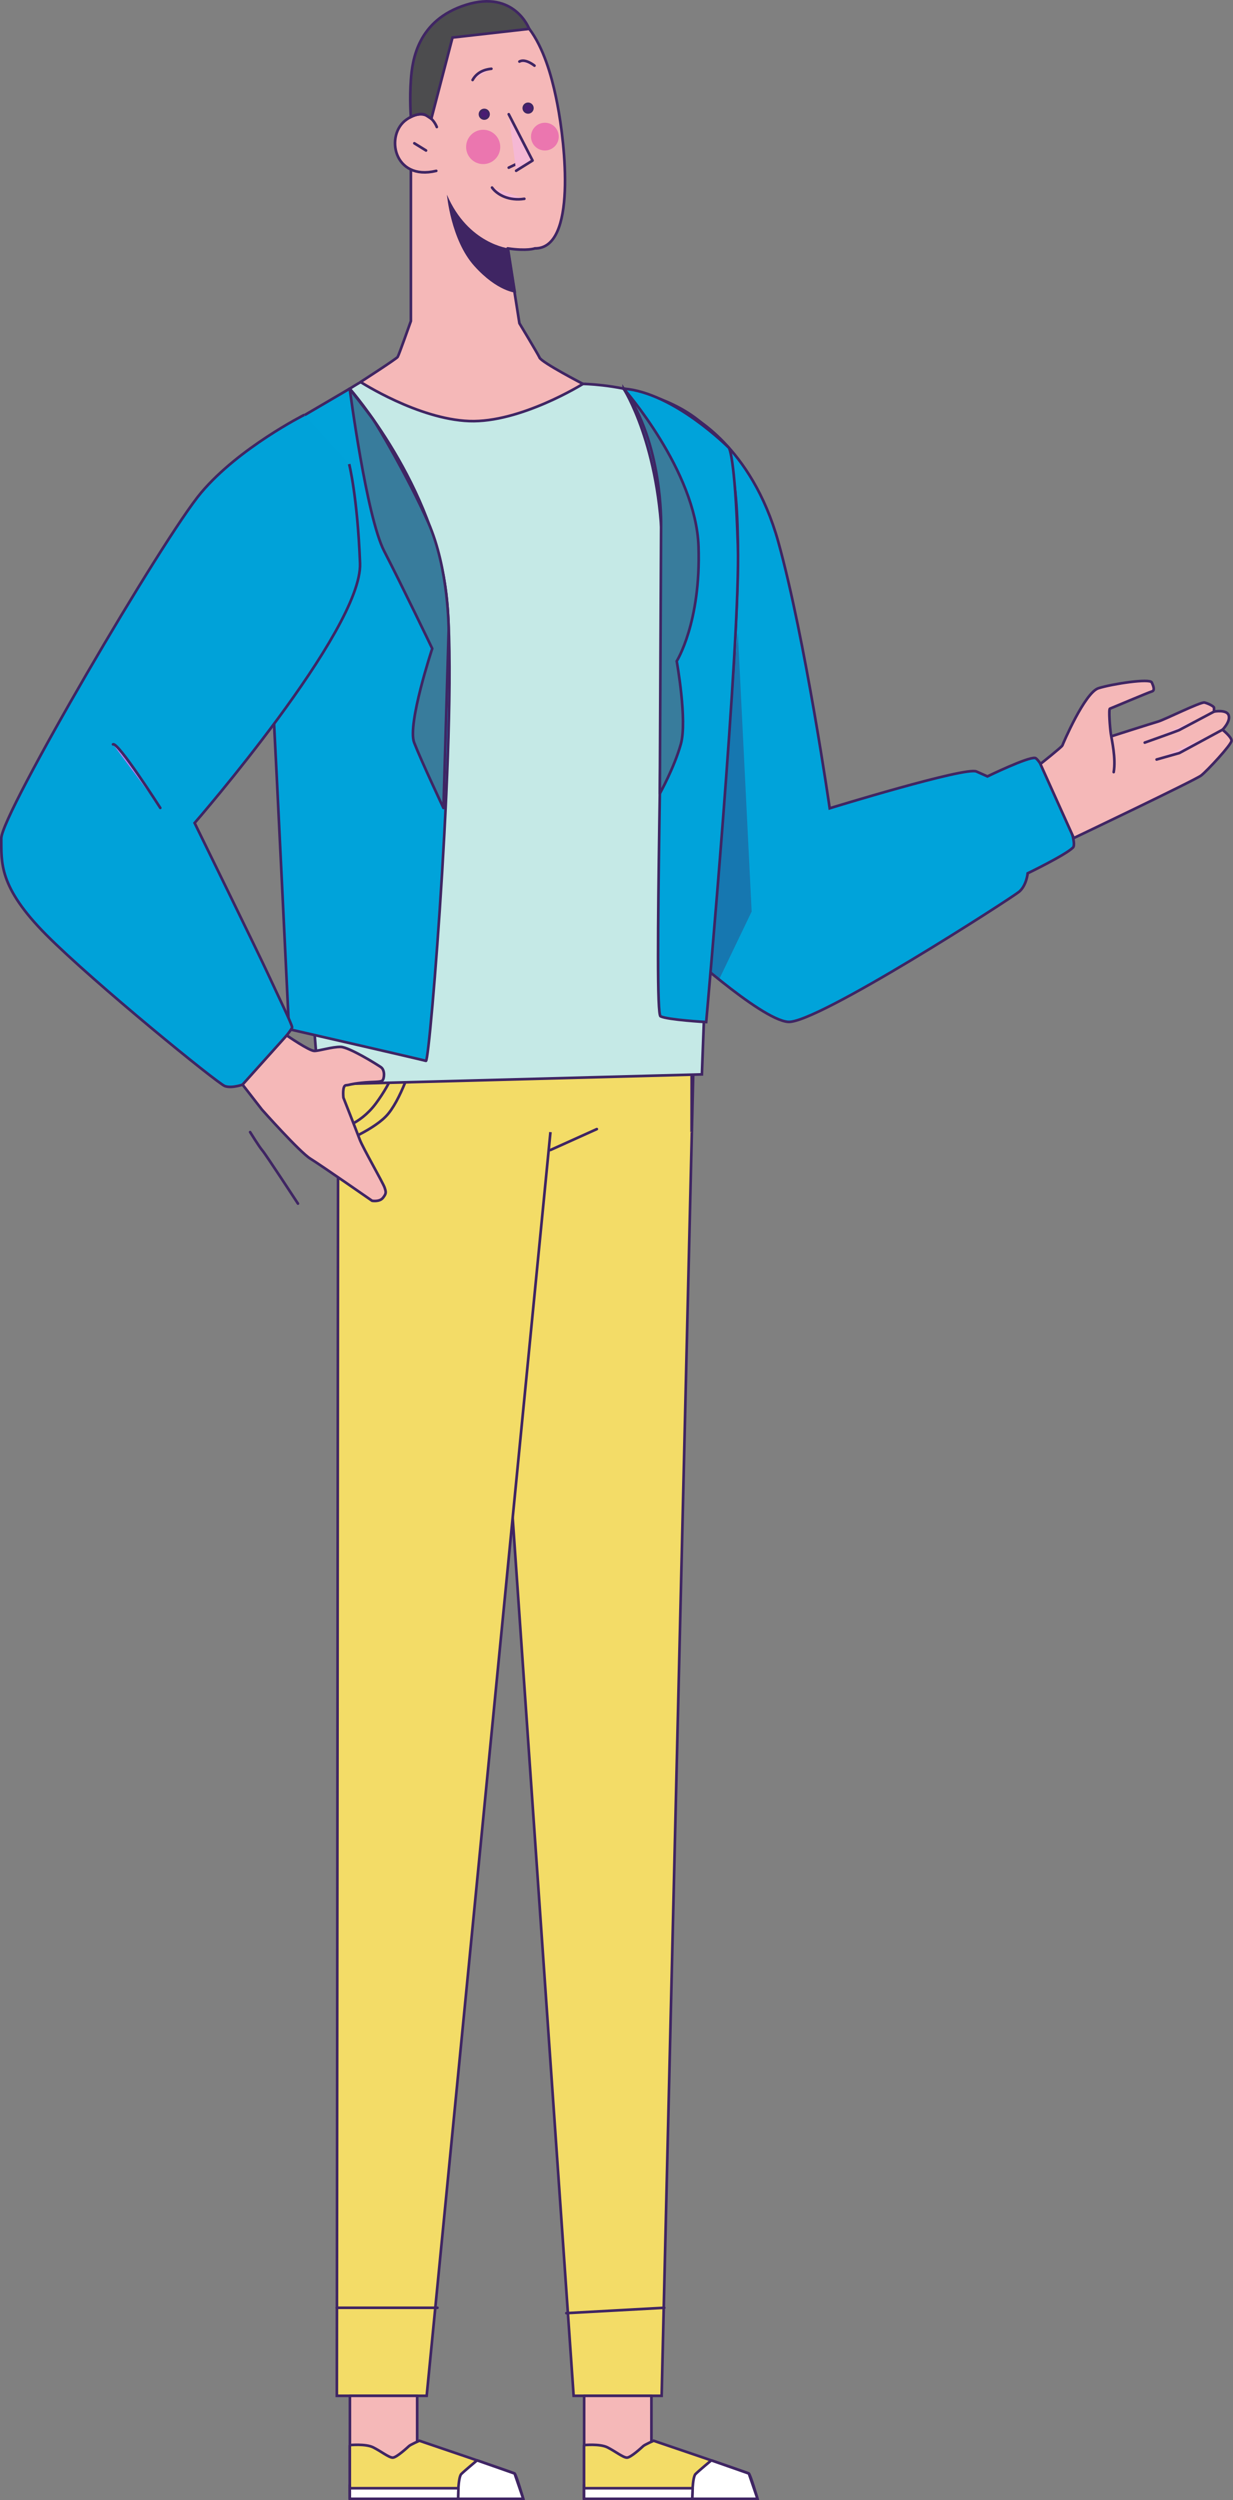
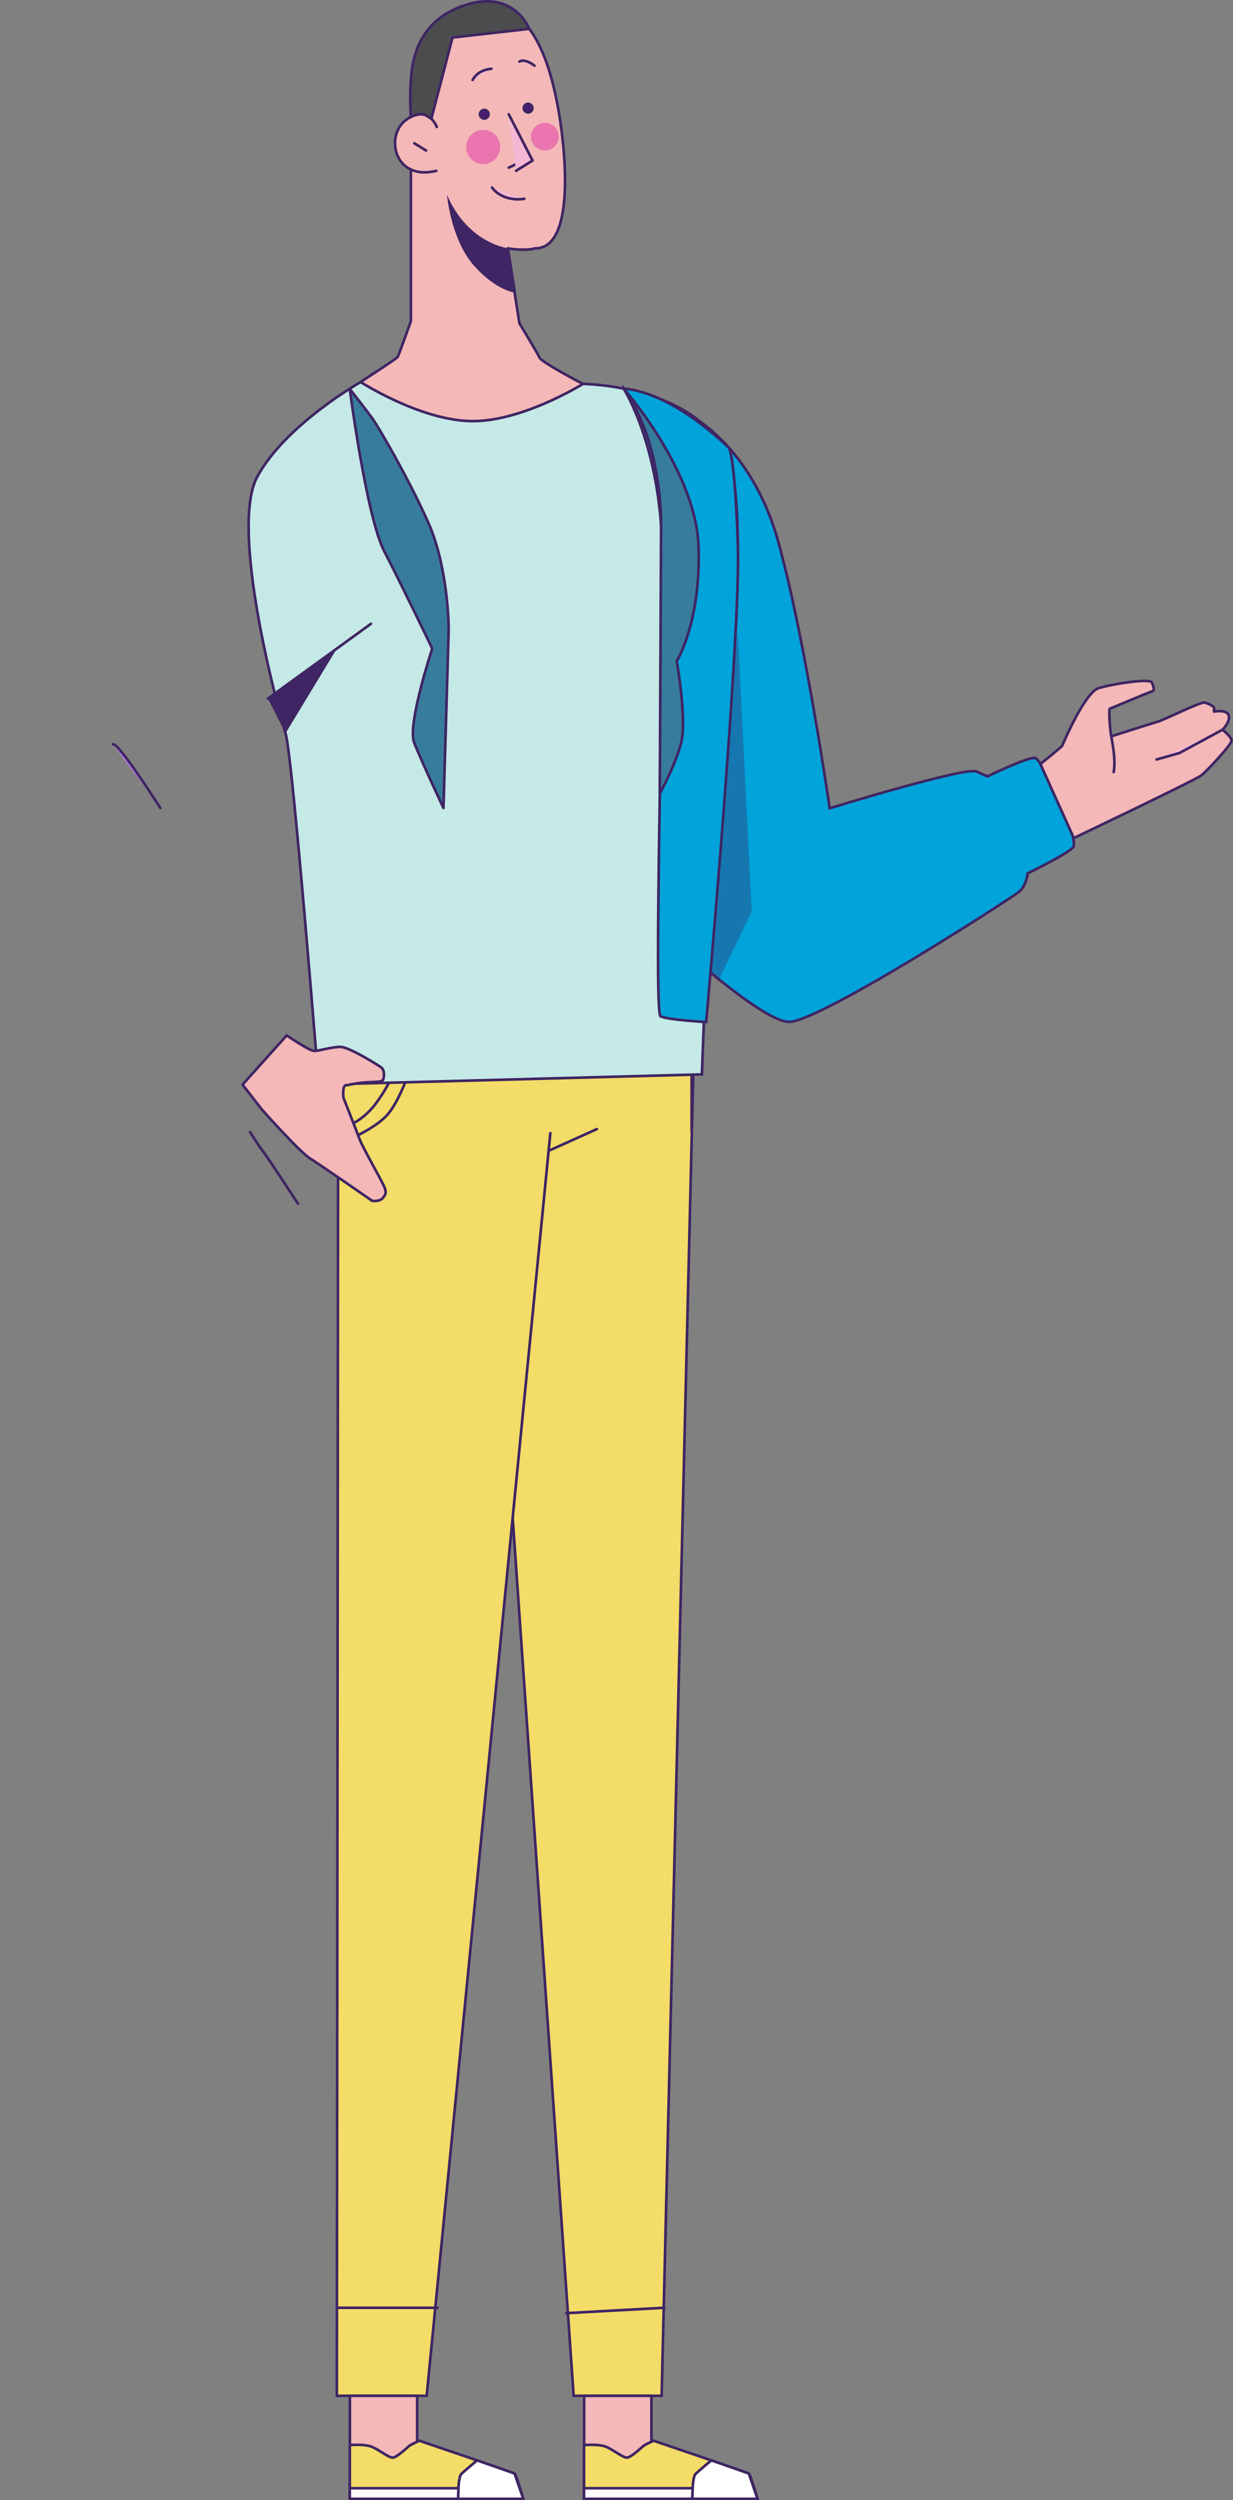
<svg xmlns="http://www.w3.org/2000/svg" id="_Слой_2" data-name="Слой 2" viewBox="0 0 135.07 273.77">
  <rect x="0" y="0" width="135.07" height="273.77" fill="#808080" stroke="none" />
  <defs>
    <style>      .cls-1 {        opacity: .35;      }      .cls-1, .cls-2 {        fill: #3f2563;      }      .cls-1, .cls-2, .cls-3 {        stroke-width: 0px;      }      .cls-4 {        fill: #ba7bf5;      }      .cls-4, .cls-5, .cls-6, .cls-7, .cls-8, .cls-9, .cls-10, .cls-11, .cls-12, .cls-13, .cls-14, .cls-15, .cls-16 {        stroke: #3f2563;      }      .cls-4, .cls-5, .cls-6, .cls-7, .cls-8, .cls-9, .cls-10, .cls-11, .cls-13, .cls-14, .cls-15, .cls-16 {        stroke-width: .29px;      }      .cls-4, .cls-5, .cls-6, .cls-7, .cls-8, .cls-10, .cls-12, .cls-15 {        stroke-linecap: round;        stroke-linejoin: round;      }      .cls-5 {        fill: #f5b8d4;      }      .cls-6 {        fill: none;      }      .cls-7 {        fill: #fff;      }      .cls-8 {        fill: #387c9c;      }      .cls-9 {        fill: #00a2d9;      }      .cls-9, .cls-11, .cls-13, .cls-14, .cls-16 {        stroke-miterlimit: 10;      }      .cls-10 {        fill: #f5b8b8;      }      .cls-11 {        fill: #4c4c4e;      }      .cls-12 {        fill: #4a1b73;        stroke-width: .25px;      }      .cls-13 {        fill: #00a3da;      }      .cls-3 {        fill: #e85dac;        opacity: .72;      }      .cls-14 {        fill: #c5e9e6;      }      .cls-15 {        fill: #4a7bcf;      }      .cls-16 {        fill: #f3dc67;      }    </style>
  </defs>
  <g id="OBJECTS">
    <g>
      <g>
        <polygon class="cls-16" points="75.94 117.65 72.48 262.35 62.84 262.35 53.94 134.23 56.56 120.85 75.94 117.65" />
        <path class="cls-16" d="M75.76,123.97l.02-12.99-38.74-.95v16.24s12.79,4.42,21.11,2.52" />
        <polyline class="cls-16" points="37.04 120.85 36.9 262.35 46.74 262.35 60.3 123.97" />
        <path class="cls-16" d="M37.05,123.64s2.3-.36,4.12-2.8,2.48-4.67,2.48-4.67" />
        <path class="cls-6" d="M37.05,125.29s3.58-1.37,5.21-3.03c1.64-1.66,2.97-6.08,2.97-6.08" />
        <line class="cls-15" x1="60.3" y1="125.93" x2="65.38" y2="123.64" />
        <line class="cls-6" x1="36.9" y1="252.71" x2="47.92" y2="252.71" />
        <line class="cls-6" x1="62.04" y1="253.3" x2="72.77" y2="252.71" />
        <path class="cls-10" d="M45.7,262.35v5.39s9.26,3.25,9.48,3.55c.23.3,1.66,2.34,1.66,2.34h-18.51v-11.28h7.37Z" />
        <path class="cls-16" d="M38.32,267.75s1.72-.17,2.55.24,1.73,1.13,2.15,1.13,1.61-1.11,1.79-1.27c.18-.16,1.13-.58,1.13-.58,0,0,10.25,3.47,10.43,3.59.18.12.95,2.77.95,2.77h-19v-5.88Z" />
        <path class="cls-7" d="M52.26,269.42s-1.37,1.14-1.73,1.5-.36,2.71-.36,2.71h7.15l-.95-2.77-4.11-1.44Z" />
        <polyline class="cls-7" points="38.32 272.47 50.22 272.47 50.18 273.63 38.32 273.63 38.32 272.11" />
        <path class="cls-10" d="M71.36,262.35v5.39s9.26,3.25,9.48,3.55c.23.3,1.66,2.34,1.66,2.34h-18.51v-11.28h7.37Z" />
        <path class="cls-16" d="M63.98,267.75s1.72-.17,2.55.24c.83.41,1.73,1.13,2.15,1.13s1.61-1.11,1.79-1.27c.18-.16,1.13-.58,1.13-.58,0,0,10.25,3.47,10.43,3.59.18.12.95,2.77.95,2.77h-19v-5.88Z" />
        <path class="cls-7" d="M77.92,269.42s-1.37,1.14-1.73,1.5-.36,2.71-.36,2.71h7.15l-.95-2.77-4.11-1.44Z" />
        <polyline class="cls-7" points="63.98 272.47 75.88 272.47 75.83 273.63 63.98 273.63 63.98 272.11" />
        <path class="cls-13" d="M75.51,45.45s6.8,3.27,9.75,13.89c2.95,10.62,5.63,29.17,5.63,29.17,0,0,14.87-4.57,16.07-4.03l1.21.54s4.42-2.15,5.22-2.02c.8.13,4.96,9.01,4.15,9.81-.8.81-4.96,2.82-4.96,2.82,0,0-.13,1.34-.94,2.02-.8.67-22.24,14.52-25.32,14.25-3.08-.27-12.19-8.6-12.19-8.6" />
        <path class="cls-14" d="M63.87,42.04s13.53.11,16.19,9.14c2.67,9.03-2.48,51.47-2.48,51.47l-.3,4.61-.39,10.39-41.98,1.12s-2.85-36-3.63-38.47c-.78-2.47-6.2-22.39-3.09-28.11s11.33-10.36,11.33-10.36l24.35.21Z" />
        <line class="cls-4" x1="29.35" y1="76.5" x2="40.63" y2="68.31" />
        <polygon class="cls-1" points="80.83 69.3 82.34 99.82 78.77 107.26 77.35 106.08 77.58 102.65 80.83 69.3" />
        <polygon class="cls-2" points="36.9 71.02 31.28 80.3 29.35 76.5 36.9 71.02" />
        <path class="cls-10" d="M59.11,39.16c-.28-.56-2.21-3.76-2.21-3.76l-1.29-8.2c2.16.32,2.98,0,2.98,0,4.63.06,3.3-11.52,2.47-15.78-.82-4.26-2.85-12.03-9.26-10.76-6.4,1.27-6.09,9.87-6.09,9.87l-.32,2.16-.38,5.73v16.74s-1.31,3.72-1.45,3.93c-.14.21-4.06,2.74-4.06,2.74,0,0,6.3,4.07,11.9,4.28,5.6.21,12.46-4.07,12.46-4.07,0,0-4.48-2.32-4.76-2.88Z" />
        <path class="cls-10" d="M47.85,13.91s-.89-2.48-3.3-.83c-2.41,1.65-1.45,6.77,3.24,5.63" />
        <line class="cls-5" x1="45.39" y1="15.69" x2="46.67" y2="16.48" />
        <line class="cls-5" x1="56.54" y1="17.97" x2="55.73" y2="18.36" />
        <path class="cls-2" d="M55.78,27.21s-4.5-.47-6.82-5.89c0,0,.43,4.95,2.99,7.8,2.56,2.85,4.6,2.94,4.6,2.94l-.76-4.84Z" />
        <path class="cls-12" d="M53.54,12.51c0,.27-.22.49-.49.49s-.49-.22-.49-.49.22-.49.49-.49.49.22.49.49Z" />
        <path class="cls-12" d="M58.34,11.84c0,.27-.22.49-.49.49s-.49-.22-.49-.49.22-.49.49-.49.49.22.49.49Z" />
        <ellipse class="cls-3" cx="52.93" cy="16.09" rx="1.87" ry="1.88" />
        <path class="cls-3" d="M61.21,14.96c0,.84-.68,1.52-1.52,1.52s-1.52-.68-1.52-1.52.68-1.52,1.52-1.52,1.52.68,1.52,1.52Z" />
        <path class="cls-5" d="M53.83,7.53c-.21.03-1.44.1-2.06,1.23" />
        <path class="cls-5" d="M58.55,7.19s-1-.82-1.65-.45" />
        <path class="cls-10" d="M121.74,80.63s4.38-1.4,5.11-1.61,4.69-2.19,5.1-2.09,1.04.42,1.04.57v.42s1.41-.26,1.61.42c.21.68-.68,1.57-.68,1.57,0,0,.99.78.99,1.2s-2.66,3.29-3.33,3.81c-.68.52-13.95,6.85-13.95,6.85l-3.66-8.11s2.36-1.87,2.41-2.03c.05-.16,2.45-5.8,3.96-6.27s5.62-1.1,5.83-.63c.21.47.36.89,0,.99-.36.1-4.43,1.83-4.58,1.88-.16.05,0,2.09.1,2.77.1.68.57,2.67.31,4.18" />
-         <path class="cls-5" d="M133,77.92s-3.64,1.93-3.85,2.04c-.21.1-3.75,1.36-3.75,1.36" />
        <polyline class="cls-5" points="133.93 79.9 129.2 82.46 126.7 83.17" />
        <path class="cls-5" d="M32.64,131.8s-3.52-5.38-3.89-5.81c-.37-.43-1.35-2.02-1.35-2.02" />
      </g>
      <path class="cls-11" d="M47.25,13l2.32-8.89,8.4-.95s-1.61-4.3-6.92-2.63-5.89,6.06-6.04,8.24c-.15,2.18,0,4.03,0,4.03,0,0,1.07-.56,1.65-.18l.58.38Z" />
      <polyline class="cls-5" points="55.73 12.51 58.34 17.58 56.54 18.7" />
      <path class="cls-5" d="M53.9,20.54c.57.8,1.88,1.49,3.54,1.23" />
-       <path class="cls-13" d="M38.31,42.56s9.4,10.69,10.64,23.03c1.24,12.34-1.86,50.72-2.29,50.58-.42-.13-15-3.47-15-3.47,0,0-1.56-32.36-1.65-33.7s-1.32-1.78-1.32-1.78l2.35-30.4,7.27-4.26Z" />
-       <path class="cls-9" d="M33.33,45.43s-7.13,3.59-11.28,8.5C17.9,58.83.12,89.19.14,91.81c.03,2.61-.33,5.27,4.94,10.57,5.28,5.3,18.73,16.24,19.55,16.55.82.3,2.19-.24,2.19-.24,0,0,5.23-5.81,5.18-6.2-.04-.39-1.56-3.49-2.59-5.73-1.03-2.24-8.09-16.64-8.09-16.64,0,0,18.4-21.14,18.12-28.44-.28-7.3-1.19-10.86-1.19-10.86" />
      <path class="cls-4" d="M17.56,88.47s-4.66-7.29-5.18-6.96" />
      <path class="cls-10" d="M31.41,113.38s2.46,1.7,3.02,1.7c.55,0,1.97-.46,2.89-.44.92.02,3.95,1.9,4.41,2.22.46.32.38,1.25.16,1.46-.22.21-1.03.11-2.3.25-1.27.14-1.26.24-1.69.27-.43.03-.28,1.36-.28,1.36,0,0,1.45,3.68,1.79,4.59.34.9,2.54,4.72,2.72,5.25s.19.66-.18,1.13c-.38.47-1.19.32-1.19.32,0,0-5.58-3.88-6.76-4.61-1.18-.73-5.31-5.38-5.31-5.38l-2.12-2.73,4.84-5.39Z" />
      <path class="cls-13" d="M68.32,42.56s4.03,6.23,4.23,17.75c.19,11.52-.97,50.59-.19,50.98.78.39,5,.63,5,.63,0,0,3.79-42.28,3.47-52.19-.32-9.91-.98-10.69-.98-10.69,0,0-6.02-6.06-11.53-6.48Z" />
      <path class="cls-8" d="M38.31,42.56s1.83,14.03,3.78,17.8,5.26,10.66,5.26,10.66c0,0-2.75,8.31-1.98,10.3s3.21,7.16,3.21,7.16l.57-19.51s.02-6.68-2.24-11.76c-2.27-5.08-5.58-10.65-6.08-11.34-.5-.7-2.53-3.3-2.53-3.3Z" />
      <path class="cls-8" d="M68.32,42.56s7.92,8.97,8.2,17.28c.28,8.32-2.39,12.56-2.39,12.56,0,0,1.18,6.51.45,9.09-.73,2.59-2.3,5.41-2.3,5.41l.14-29.42s.2-8.95-4.1-14.92Z" />
    </g>
  </g>
</svg>